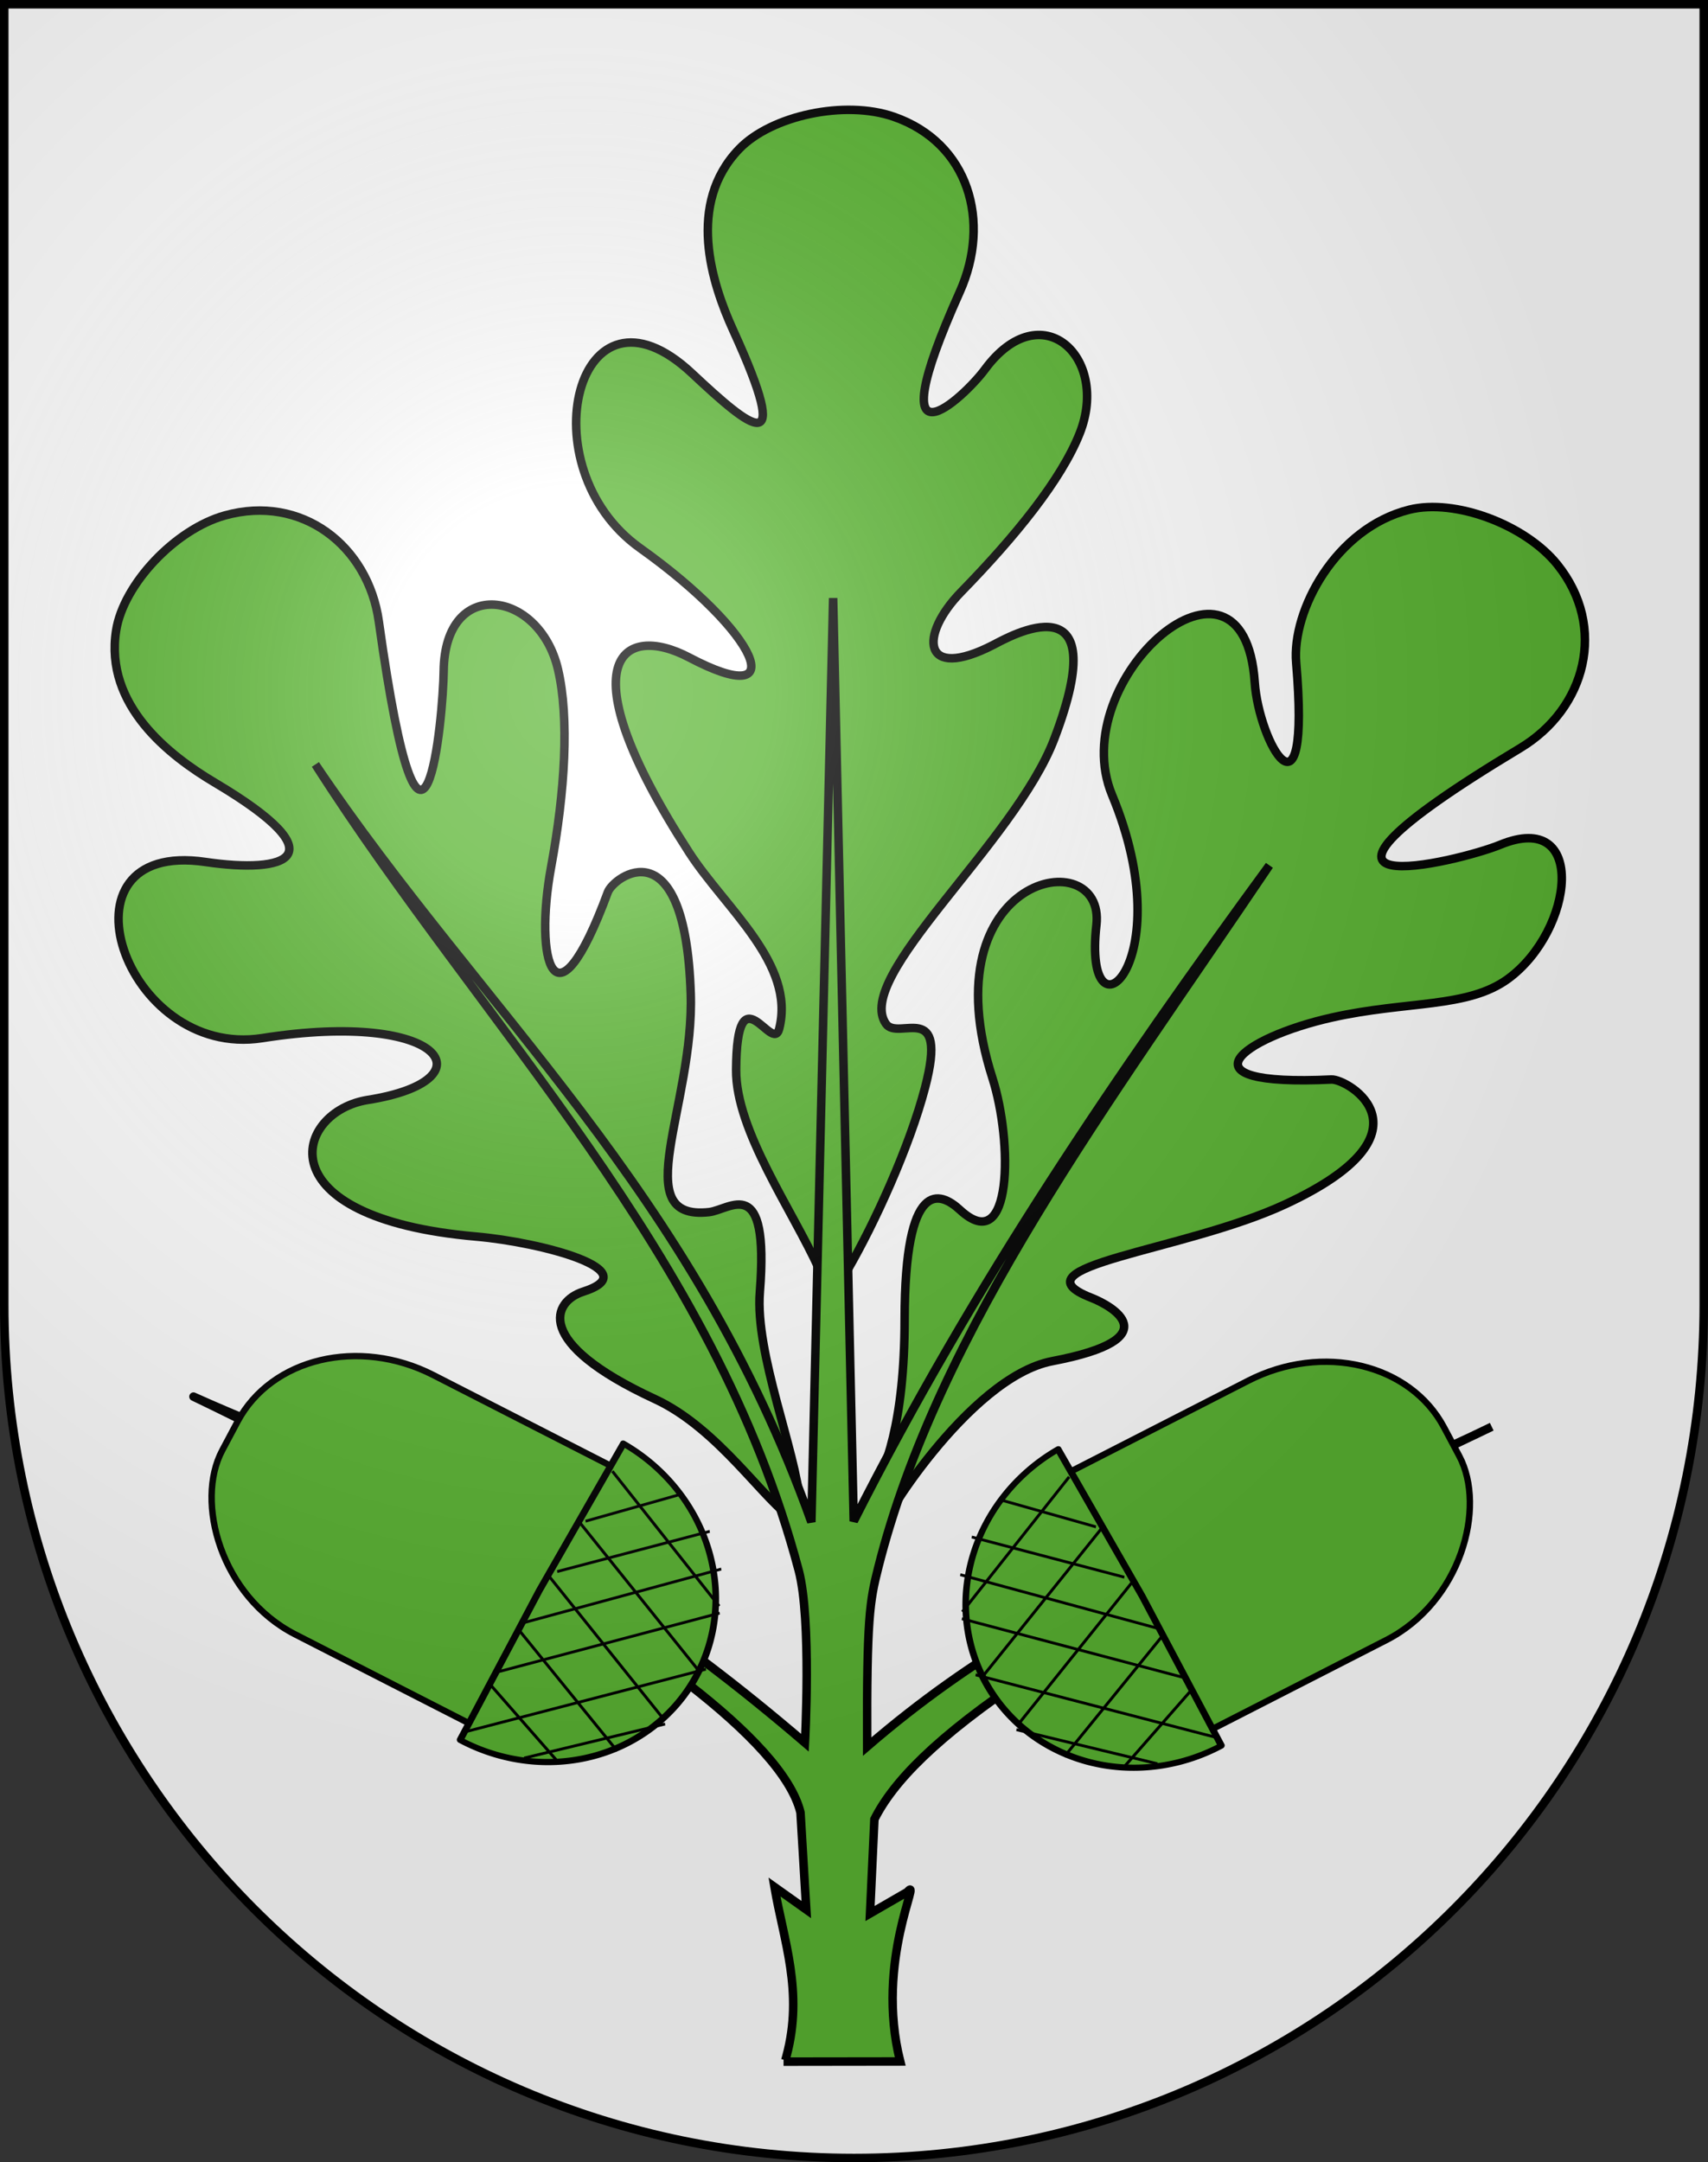
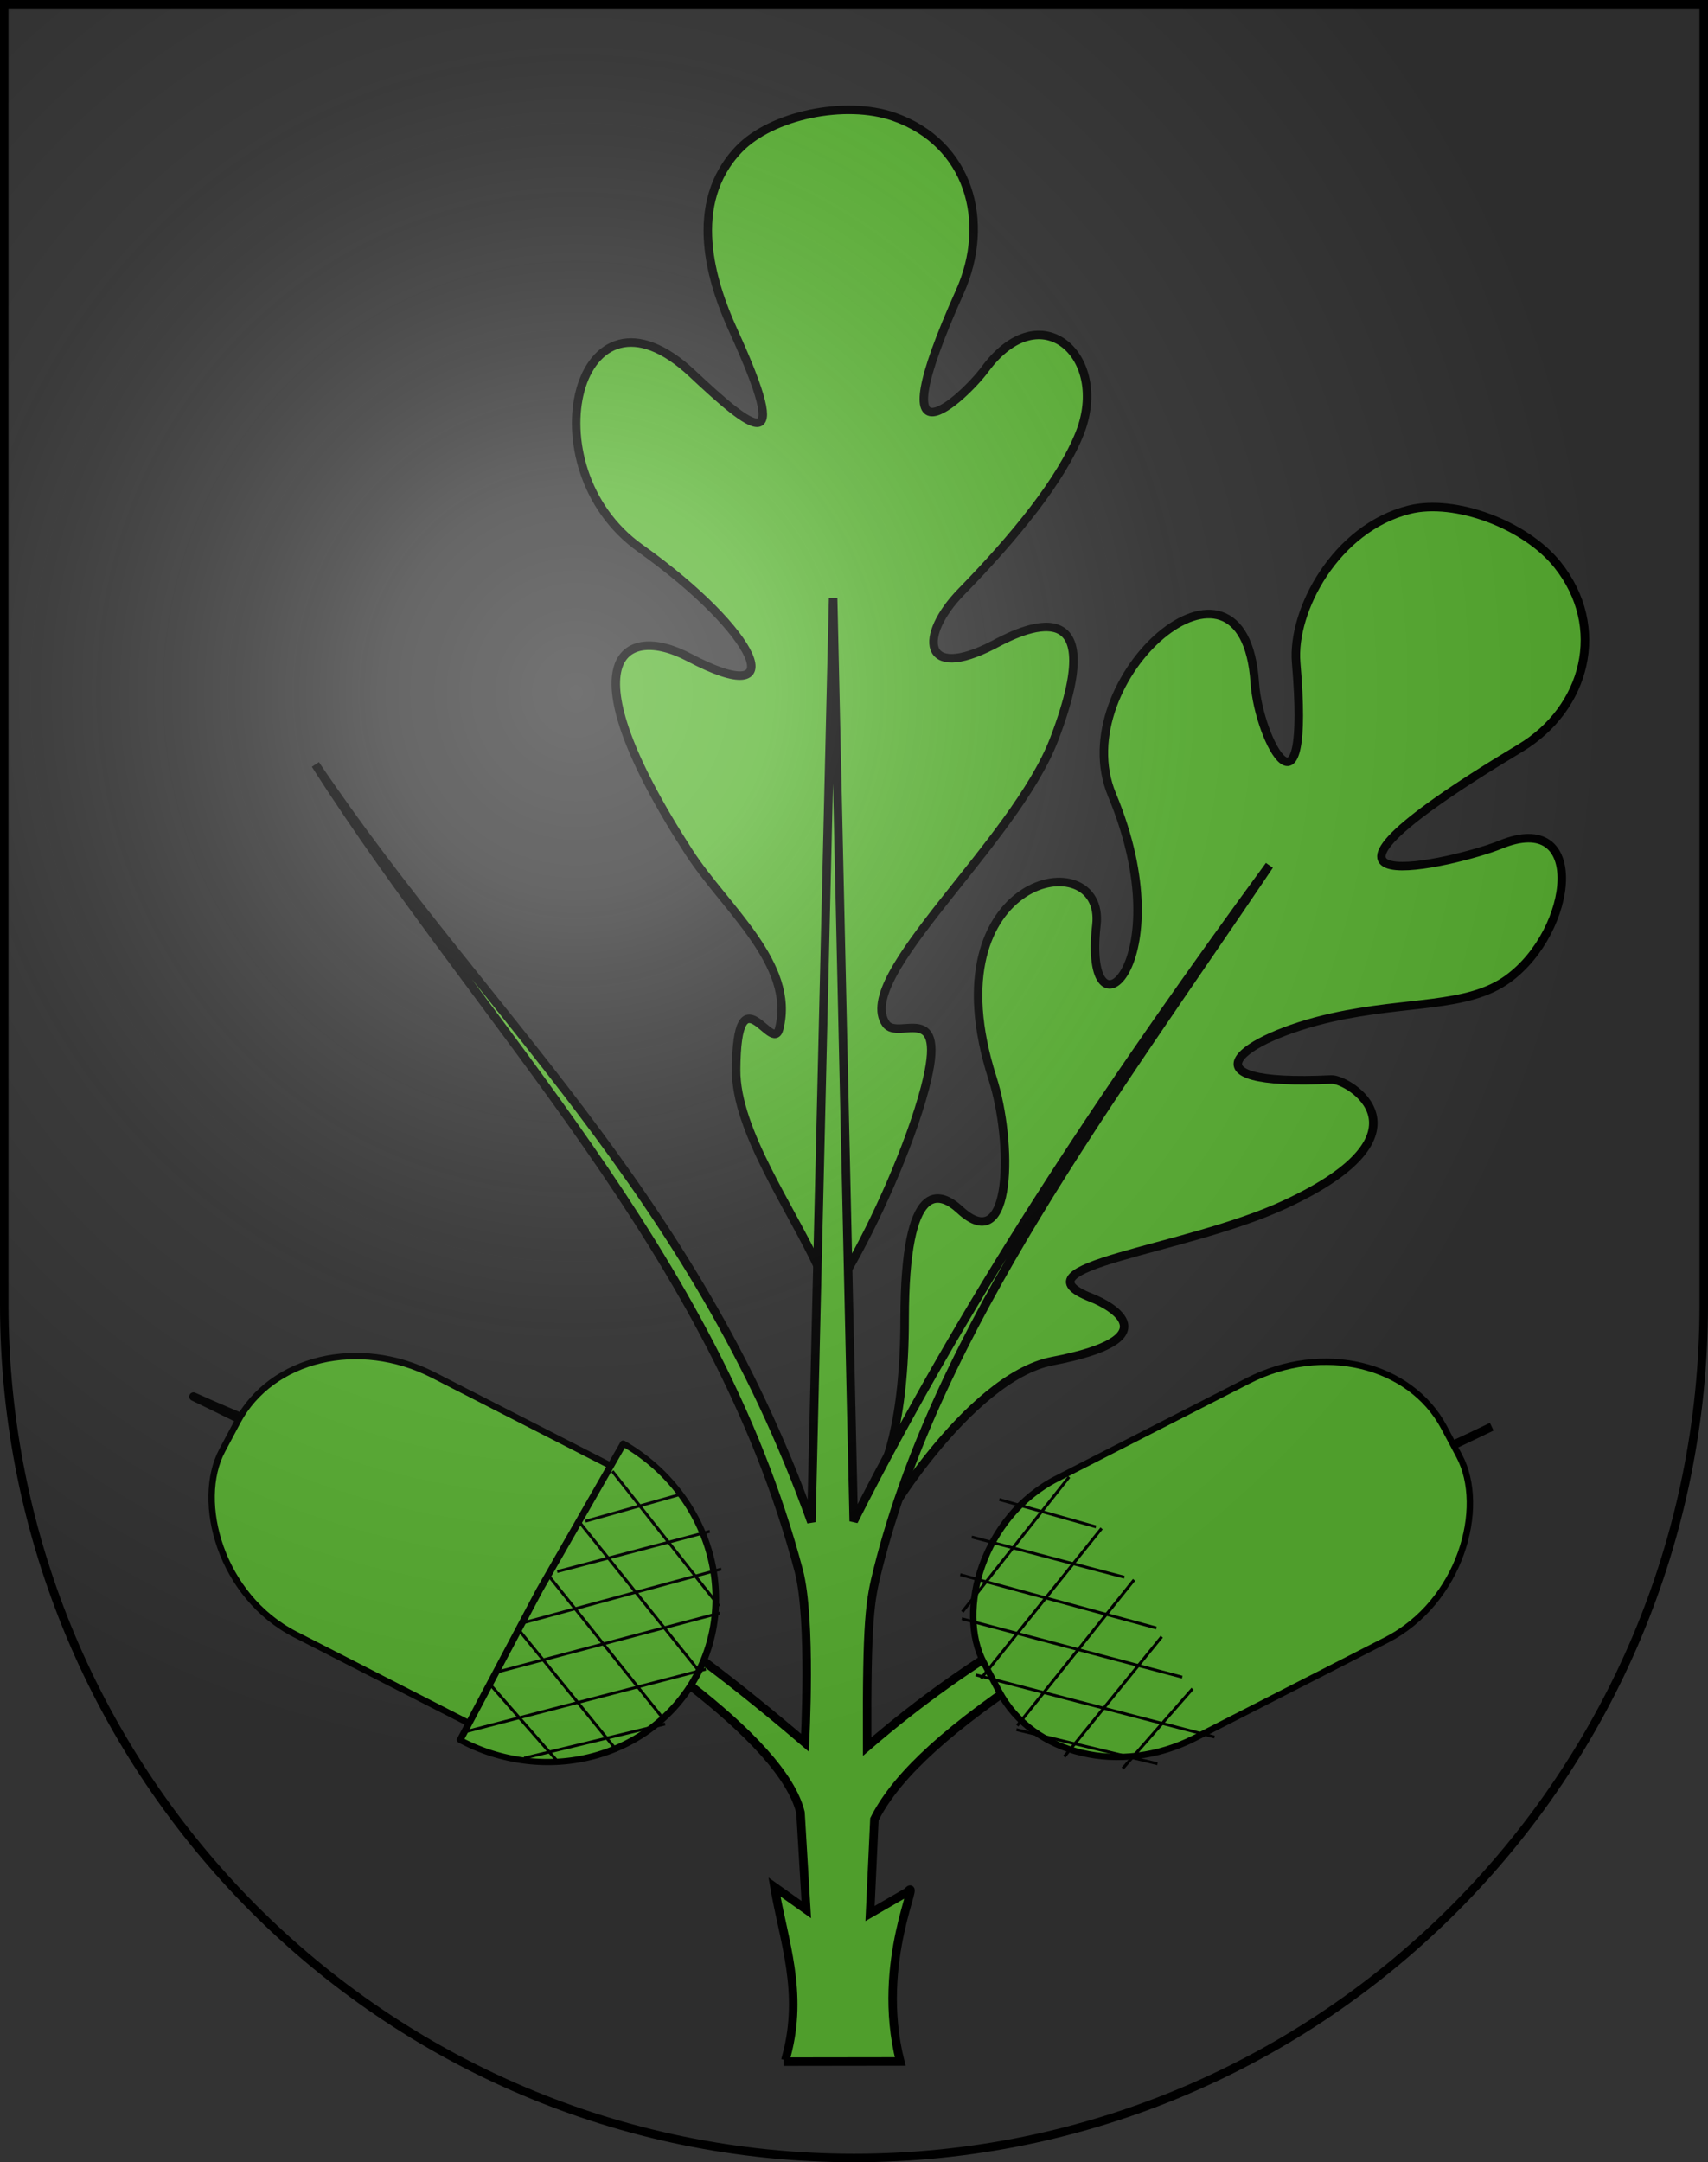
<svg xmlns="http://www.w3.org/2000/svg" xmlns:ns1="http://sodipodi.sourceforge.net/DTD/sodipodi-0.dtd" xmlns:ns2="http://www.inkscape.org/namespaces/inkscape" xmlns:xlink="http://www.w3.org/1999/xlink" height="763" width="603" version="1.0" id="svg20" ns1:version="0.32" ns2:version="0.44.1" ns1:docname="Eichberg-coat of arms.svg" ns1:docbase="F:\MIS DOCUMENTOS\Mis imágenes\Encyclopédie\Escudos de Suiza">
  <rect width="100%" height="100%" fill="#333333" stroke="none" />
  <defs id="defs29">
    <linearGradient id="linearGradient2893">
      <stop style="stop-color:#ffffff;stop-opacity:0.314;" offset="0" id="stop2895" />
      <stop id="stop2897" offset="0.19" style="stop-color:#ffffff;stop-opacity:0.251;" />
      <stop style="stop-color:#6b6b6b;stop-opacity:0.125;" offset="0.6" id="stop2901" />
      <stop style="stop-color:#000000;stop-opacity:0.125;" offset="1" id="stop2899" />
    </linearGradient>
    <linearGradient id="linearGradient2955">
      <stop style="stop-color:white;stop-opacity:0;" offset="0" id="stop2965" />
      <stop style="stop-color:black;stop-opacity:0.646;" offset="1" id="stop2959" />
    </linearGradient>
    <radialGradient ns2:collect="always" xlink:href="#linearGradient2893" id="radialGradient3236" gradientUnits="userSpaceOnUse" gradientTransform="matrix(1.215,1.531577e-24,1.464684e-23,1.267,-839.192,-490.489)" cx="858.042" cy="579.933" fx="858.042" fy="579.933" r="300" />
  </defs>
  <ns1:namedview ns2:window-height="682" ns2:window-width="1024" ns2:pageshadow="2" ns2:pageopacity="0.0" guidetolerance="10.0" gridtolerance="10.0" objecttolerance="10.0" borderopacity="1.0" bordercolor="#666666" pagecolor="#ffffff" id="base" ns2:zoom="0.68309184" ns2:cx="515.86733" ns2:cy="327.51907" ns2:window-x="-4" ns2:window-y="-4" ns2:current-layer="layer2" showgrid="true" />
  <desc id="desc22">Coat of Arms of Canton of Freiburg (Fribourg)</desc>
  <g ns2:groupmode="layer" id="layer1" ns2:label="Fond écu" ns1:insensitive="true">
-     <path id="path1899" d="M 1.5,1.5 L 1.5,460.368 C 1.5,626.678 135.815,761.5 301.5,761.5 C 467.185,761.5 601.5,626.678 601.5,460.368 L 601.5,1.5 L 1.5,1.5 z " style="fill:white;fill-opacity:1" />
-   </g>
+     </g>
  <g ns2:groupmode="layer" id="layer2" ns2:label="Meubles">
    <path style="fill:#5ab532;fill-opacity:1;fill-rule:evenodd;stroke:black;stroke-width:3;stroke-linecap:butt;stroke-linejoin:miter;stroke-opacity:1;stroke-miterlimit:4;stroke-dasharray:none" d="M 299.288,448.039 C 308.621,431.968 321.055,404.914 326.595,383.753 C 334.9,352.036 317.137,367.516 312.774,361.282 C 301.154,344.678 358.205,297.521 372.224,260.703 C 394.2,202.992 356,224.826 350.806,227.507 C 325.346,240.651 324.411,224.157 339.342,208.865 C 358.407,189.342 374.71,169.306 381.21,152.848 C 391.811,126.003 367.612,103.346 347.693,130.376 C 340.567,140.048 308.799,169.945 338.859,102.968 C 349.966,78.22 342.091,50.41 315.535,41.193 C 298.3,35.212 272.341,40.71 260.921,52.604 C 242.339,71.959 251.186,99.758 258.846,116.54 C 280.355,163.663 265.279,151.38 244.338,131.765 C 203.85,93.838 185.769,164.799 225.996,193.429 C 267.93,223.275 280.23,251.455 243.286,231.993 C 220.063,219.758 199.055,232.367 243.301,300.809 C 256.028,320.497 280.897,340.151 275.093,363.006 C 272.734,372.297 260.106,341.455 259.884,377.529 C 259.751,399.08 279.674,426.781 289.265,448.039 C 298.857,469.298 289.956,464.111 299.288,448.039 z " id="path10332" ns1:nodetypes="csssssssssssssssssss" />
-     <path ns1:nodetypes="csssssssssssssssssss" id="path11219" d="M 282.495,530.543 C 280.994,512.019 266.533,477.744 268.26,455.939 C 271.625,413.443 257.879,426.896 250.315,427.729 C 221.071,430.948 245.156,390.087 243.858,350.625 C 241.887,290.683 216.619,309.343 214.593,314.827 C 195.565,366.333 188.6,338.336 194.545,306.052 C 199.487,279.215 201.034,253.386 196.986,236.16 C 190.383,208.063 156.984,203.243 156.639,236.818 C 156.482,252.087 149.531,332.399 133.75,219.343 C 130,192.478 106.429,174.328 79.359,181.903 C 61.79,186.82 43.604,206.142 41.007,222.425 C 36.782,248.921 59.905,266.71 75.768,276.126 C 120.312,302.566 100.922,308.336 72.534,304.167 C 17.646,296.106 43.862,373.99 92.638,366.318 C 156.964,356.2 173.49,381.238 129.871,388.133 C 103.944,392.231 92.715,429.761 168.095,436.352 C 191.45,438.394 228.888,448.435 205.824,455.822 C 195.39,459.164 187.794,473.619 231.223,493.703 C 253.868,504.175 270.011,530.099 280.412,536.334 C 300.415,548.325 283.995,549.067 282.495,530.543 z " style="fill:#5ab532;fill-opacity:1;fill-rule:evenodd;stroke:black;stroke-width:3;stroke-linecap:butt;stroke-linejoin:miter;stroke-opacity:1;stroke-miterlimit:4;stroke-dasharray:none" />
    <path style="fill:#5ab532;fill-opacity:1;fill-rule:evenodd;stroke:black;stroke-width:3;stroke-linecap:butt;stroke-linejoin:miter;stroke-miterlimit:4;stroke-dasharray:none;stroke-opacity:1" d="M 312.837,537.111 C 308.854,541.006 341.453,486.044 371.523,480.311 C 413.397,472.328 392.375,460.713 385.283,457.951 C 356.455,446.725 417.91,441.598 453.724,424.973 C 508.123,399.72 475.882,380.649 470.043,380.928 C 415.197,383.554 438.241,366.196 470.28,359.045 C 496.913,353.1 518.178,355.835 532.45,345.374 C 555.728,328.311 560.591,285.313 529.554,298.123 C 515.439,303.949 438.803,322.73 536.688,263.999 C 559.948,250.043 567.437,221.252 549.88,199.299 C 538.485,185.052 513.591,175.868 497.588,179.845 C 471.549,186.316 456.034,215.493 457.605,233.873 C 462.813,294.789 444.426,261.939 442.98,240.824 C 439.097,184.141 375.597,239.666 392.6,280.516 C 417.624,340.633 382.084,370.304 387.081,326.427 C 390.46,296.758 327.319,308.362 350.385,380.462 C 357.531,402.8 357.566,444.16 338.918,426.95 C 331.873,420.448 319.43,415.424 319.375,465.625 C 319.294,538.895 291.762,534.075 306.918,533.283 L 312.837,537.111 z " id="path11221" ns1:nodetypes="csssssssssssssssssss" />
    <path style="fill:#5ab532;fill-opacity:1;fill-rule:nonzero;stroke:black;stroke-width:3;stroke-linecap:square;stroke-linejoin:miter;stroke-miterlimit:4;stroke-dasharray:none;stroke-opacity:1" d="M 278.127,727.5 L 317.812,727.447 C 308.825,691.785 325.83,661.254 320.316,667.634 L 307.159,675.231 L 308.705,641.972 C 321.703,616.059 368.053,578.819 526.644,503.459 C 453.284,539.415 381.958,550.95 306.146,616.338 C 305.96,570.91 307.092,564.974 309.987,553.458 C 331.215,469.005 391.654,389.234 448.136,305.384 C 394.844,378.14 343.725,453.07 301.402,536.795 L 294.137,211.042 L 286.451,537.092 C 244.5,419.845 170.509,357.522 111.353,269.77 C 170.755,362.883 252.068,441.39 281.979,554.164 C 286.579,571.507 284.18,614.966 284.18,614.966 C 189.187,533.57 131.09,521.03 68.367,492.861 C 64.215,490.996 269.931,587.442 282.612,639.605 L 284.655,673.848 L 273.421,665.868 C 276.648,684.766 283.743,702.916 277.661,725.537" id="rect6378" ns1:nodetypes="ccsccccscccccscssccc" />
    <g id="g13048">
      <rect style="fill:#5ab532;fill-opacity:1;fill-rule:nonzero;stroke:black;stroke-width:2.25;stroke-linecap:round;stroke-linejoin:round;stroke-miterlimit:4;stroke-dasharray:none;stroke-opacity:1" id="rect9321" width="182.54" height="103.663" x="-213.486" y="634.313" transform="matrix(-0.89,0.455,0.47,0.883,0,0)" ry="46.091" rx="53.291" />
      <g style="fill:#5ab532;fill-opacity:1" transform="matrix(-3.341,2.108,2.293,3.633,1703.635,-2406.927)" id="g9325">
-         <path ns1:end="7.8593037" ns1:start="4.7487672" transform="matrix(0.8,-5.713104e-2,5.784799e-2,0.653,98.663,195.755)" d="M 697.385,388.029 A 19.927,21.221 0 0 1 696.554,430.456 L 696.66,409.235 z" ns1:ry="21.220703" ns1:rx="19.926758" ns1:cy="409.23535" ns1:cx="696.66016" id="path9327" style="fill:#5ab532;fill-opacity:1;fill-rule:nonzero;stroke:black;stroke-width:0.753;stroke-linecap:round;stroke-linejoin:round;stroke-miterlimit:4;stroke-dasharray:none;stroke-opacity:1" ns1:type="arc" />
        <path ns1:nodetypes="cc" style="fill:#5ab532;fill-opacity:1;fill-rule:evenodd;stroke:black;stroke-width:0.243px;stroke-linecap:butt;stroke-linejoin:miter;stroke-opacity:1" d="M 680.119,426.862 L 693.206,430.923" id="path9329" />
        <path ns1:nodetypes="cc" id="path9331" d="M 679.5,416.699 L 695.775,421.844" style="fill:#5ab532;fill-opacity:1;fill-rule:evenodd;stroke:black;stroke-width:0.243px;stroke-linecap:butt;stroke-linejoin:miter;stroke-opacity:1" />
        <path ns1:nodetypes="cc" id="path9333" d="M 679.5,421.699 L 695.276,426.699" style="fill:#5ab532;fill-opacity:1;fill-rule:evenodd;stroke:black;stroke-width:0.243px;stroke-linecap:butt;stroke-linejoin:miter;stroke-opacity:1" />
        <path ns1:nodetypes="cc" id="path9335" d="M 680.276,431.829 L 689.352,434.304" style="fill:#5ab532;fill-opacity:1;fill-rule:evenodd;stroke:black;stroke-width:0.243px;stroke-linecap:butt;stroke-linejoin:miter;stroke-opacity:1" />
        <path ns1:nodetypes="cc" id="path9337" d="M 679.5,411.699 L 694.004,416.389" style="fill:#5ab532;fill-opacity:1;fill-rule:evenodd;stroke:black;stroke-width:0.243px;stroke-linecap:butt;stroke-linejoin:miter;stroke-opacity:1" />
        <path ns1:nodetypes="cc" id="path9339" d="M 679.853,416.346 L 685.854,410.211" style="fill:#5ab532;fill-opacity:1;fill-rule:evenodd;stroke:black;stroke-width:0.243px;stroke-linecap:butt;stroke-linejoin:miter;stroke-opacity:1" />
        <path ns1:nodetypes="cc" id="path9341" d="M 680.112,421.087 L 689.724,411.605" style="fill:#5ab532;fill-opacity:1;fill-rule:evenodd;stroke:black;stroke-width:0.243px;stroke-linecap:butt;stroke-linejoin:miter;stroke-opacity:1" />
        <path ns1:nodetypes="cc" id="path9343" d="M 680.112,426.018 L 692.39,413.719" style="fill:#5ab532;fill-opacity:1;fill-rule:evenodd;stroke:black;stroke-width:0.243px;stroke-linecap:butt;stroke-linejoin:miter;stroke-opacity:1" />
        <path ns1:nodetypes="cc" id="path9345" d="M 680.5,430.57 L 694.37,416.849" style="fill:#5ab532;fill-opacity:1;fill-rule:evenodd;stroke:black;stroke-width:0.243px;stroke-linecap:butt;stroke-linejoin:miter;stroke-opacity:1" />
        <path ns1:nodetypes="cc" id="path9347" d="M 680.918,436.14 L 696.007,421.347" style="fill:#5ab532;fill-opacity:1;fill-rule:evenodd;stroke:black;stroke-width:0.243px;stroke-linecap:butt;stroke-linejoin:miter;stroke-opacity:1" />
        <path ns1:nodetypes="cc" id="path9349" d="M 686.5,435.5 L 695.535,426.947" style="fill:#5ab532;fill-opacity:1;fill-rule:evenodd;stroke:black;stroke-width:0.243px;stroke-linecap:butt;stroke-linejoin:miter;stroke-opacity:1" />
      </g>
    </g>
    <g id="g13064" transform="matrix(-1,0,0,1,593.647,-2)">
      <rect rx="53.291" ry="46.091" transform="matrix(-0.89,0.455,0.47,0.883,0,0)" y="634.313" x="-213.486" height="103.663" width="182.54" id="rect13066" style="fill:#5ab532;fill-opacity:1;fill-rule:nonzero;stroke:black;stroke-width:2.25;stroke-linecap:round;stroke-linejoin:round;stroke-miterlimit:4;stroke-dasharray:none;stroke-opacity:1" />
      <g id="g13068" transform="matrix(-3.341,2.108,2.293,3.633,1703.635,-2406.927)" style="fill:#5ab532;fill-opacity:1">
        <path ns1:type="arc" style="fill:#5ab532;fill-opacity:1;fill-rule:nonzero;stroke:black;stroke-width:0.753;stroke-linecap:round;stroke-linejoin:round;stroke-miterlimit:4;stroke-dasharray:none;stroke-opacity:1" id="path13070" ns1:cx="696.66016" ns1:cy="409.23535" ns1:rx="19.926758" ns1:ry="21.220703" d="M 697.385,388.029 A 19.927,21.221 0 0 1 696.554,430.456 L 696.66,409.235 z" transform="matrix(0.8,-5.713104e-2,5.784799e-2,0.653,98.663,195.755)" ns1:start="4.7487672" ns1:end="7.8593037" />
        <path id="path13072" d="M 680.119,426.862 L 693.206,430.923" style="fill:#5ab532;fill-opacity:1;fill-rule:evenodd;stroke:black;stroke-width:0.243px;stroke-linecap:butt;stroke-linejoin:miter;stroke-opacity:1" ns1:nodetypes="cc" />
        <path style="fill:#5ab532;fill-opacity:1;fill-rule:evenodd;stroke:black;stroke-width:0.243px;stroke-linecap:butt;stroke-linejoin:miter;stroke-opacity:1" d="M 679.5,416.699 L 695.775,421.844" id="path13074" ns1:nodetypes="cc" />
        <path style="fill:#5ab532;fill-opacity:1;fill-rule:evenodd;stroke:black;stroke-width:0.243px;stroke-linecap:butt;stroke-linejoin:miter;stroke-opacity:1" d="M 679.5,421.699 L 695.276,426.699" id="path13076" ns1:nodetypes="cc" />
        <path style="fill:#5ab532;fill-opacity:1;fill-rule:evenodd;stroke:black;stroke-width:0.243px;stroke-linecap:butt;stroke-linejoin:miter;stroke-opacity:1" d="M 680.276,431.829 L 689.352,434.304" id="path13078" ns1:nodetypes="cc" />
        <path style="fill:#5ab532;fill-opacity:1;fill-rule:evenodd;stroke:black;stroke-width:0.243px;stroke-linecap:butt;stroke-linejoin:miter;stroke-opacity:1" d="M 679.5,411.699 L 694.004,416.389" id="path13080" ns1:nodetypes="cc" />
        <path style="fill:#5ab532;fill-opacity:1;fill-rule:evenodd;stroke:black;stroke-width:0.243px;stroke-linecap:butt;stroke-linejoin:miter;stroke-opacity:1" d="M 679.853,416.346 L 685.854,410.211" id="path13082" ns1:nodetypes="cc" />
        <path style="fill:#5ab532;fill-opacity:1;fill-rule:evenodd;stroke:black;stroke-width:0.243px;stroke-linecap:butt;stroke-linejoin:miter;stroke-opacity:1" d="M 680.112,421.087 L 689.724,411.605" id="path13084" ns1:nodetypes="cc" />
        <path style="fill:#5ab532;fill-opacity:1;fill-rule:evenodd;stroke:black;stroke-width:0.243px;stroke-linecap:butt;stroke-linejoin:miter;stroke-opacity:1" d="M 680.112,426.018 L 692.39,413.719" id="path13086" ns1:nodetypes="cc" />
        <path style="fill:#5ab532;fill-opacity:1;fill-rule:evenodd;stroke:black;stroke-width:0.243px;stroke-linecap:butt;stroke-linejoin:miter;stroke-opacity:1" d="M 680.5,430.57 L 694.37,416.849" id="path13088" ns1:nodetypes="cc" />
        <path style="fill:#5ab532;fill-opacity:1;fill-rule:evenodd;stroke:black;stroke-width:0.243px;stroke-linecap:butt;stroke-linejoin:miter;stroke-opacity:1" d="M 680.918,436.14 L 696.007,421.347" id="path13090" ns1:nodetypes="cc" />
        <path style="fill:#5ab532;fill-opacity:1;fill-rule:evenodd;stroke:black;stroke-width:0.243px;stroke-linecap:butt;stroke-linejoin:miter;stroke-opacity:1" d="M 686.5,435.5 L 695.535,426.947" id="path13092" ns1:nodetypes="cc" />
      </g>
    </g>
  </g>
  <g ns2:groupmode="layer" id="layer3" ns2:label="Reflet final" style="display:inline" ns1:insensitive="true">
    <path style="fill:url(#radialGradient3236);fill-opacity:1" d="M 1.5,1.5 L 1.5,460.368 C 1.5,626.679 135.815,761.5 301.5,761.5 C 467.185,761.5 601.5,626.679 601.5,460.368 L 601.5,1.5 L 1.5,1.5 z " id="path2346" />
  </g>
  <g ns2:groupmode="layer" id="layer4" ns2:label="Contour final" style="display:inline" ns1:insensitive="true">
    <path style="fill:none;fill-opacity:1;stroke:#000000;stroke-width:3;stroke-miterlimit:4;stroke-dasharray:none;stroke-opacity:1" d="M 1.5,1.5 L 1.5,460.368 C 1.5,626.679 135.815,761.5 301.5,761.5 C 467.185,761.5 601.5,626.679 601.5,460.368 L 601.5,1.5 L 1.5,1.5 z " id="path3239" />
  </g>
</svg>